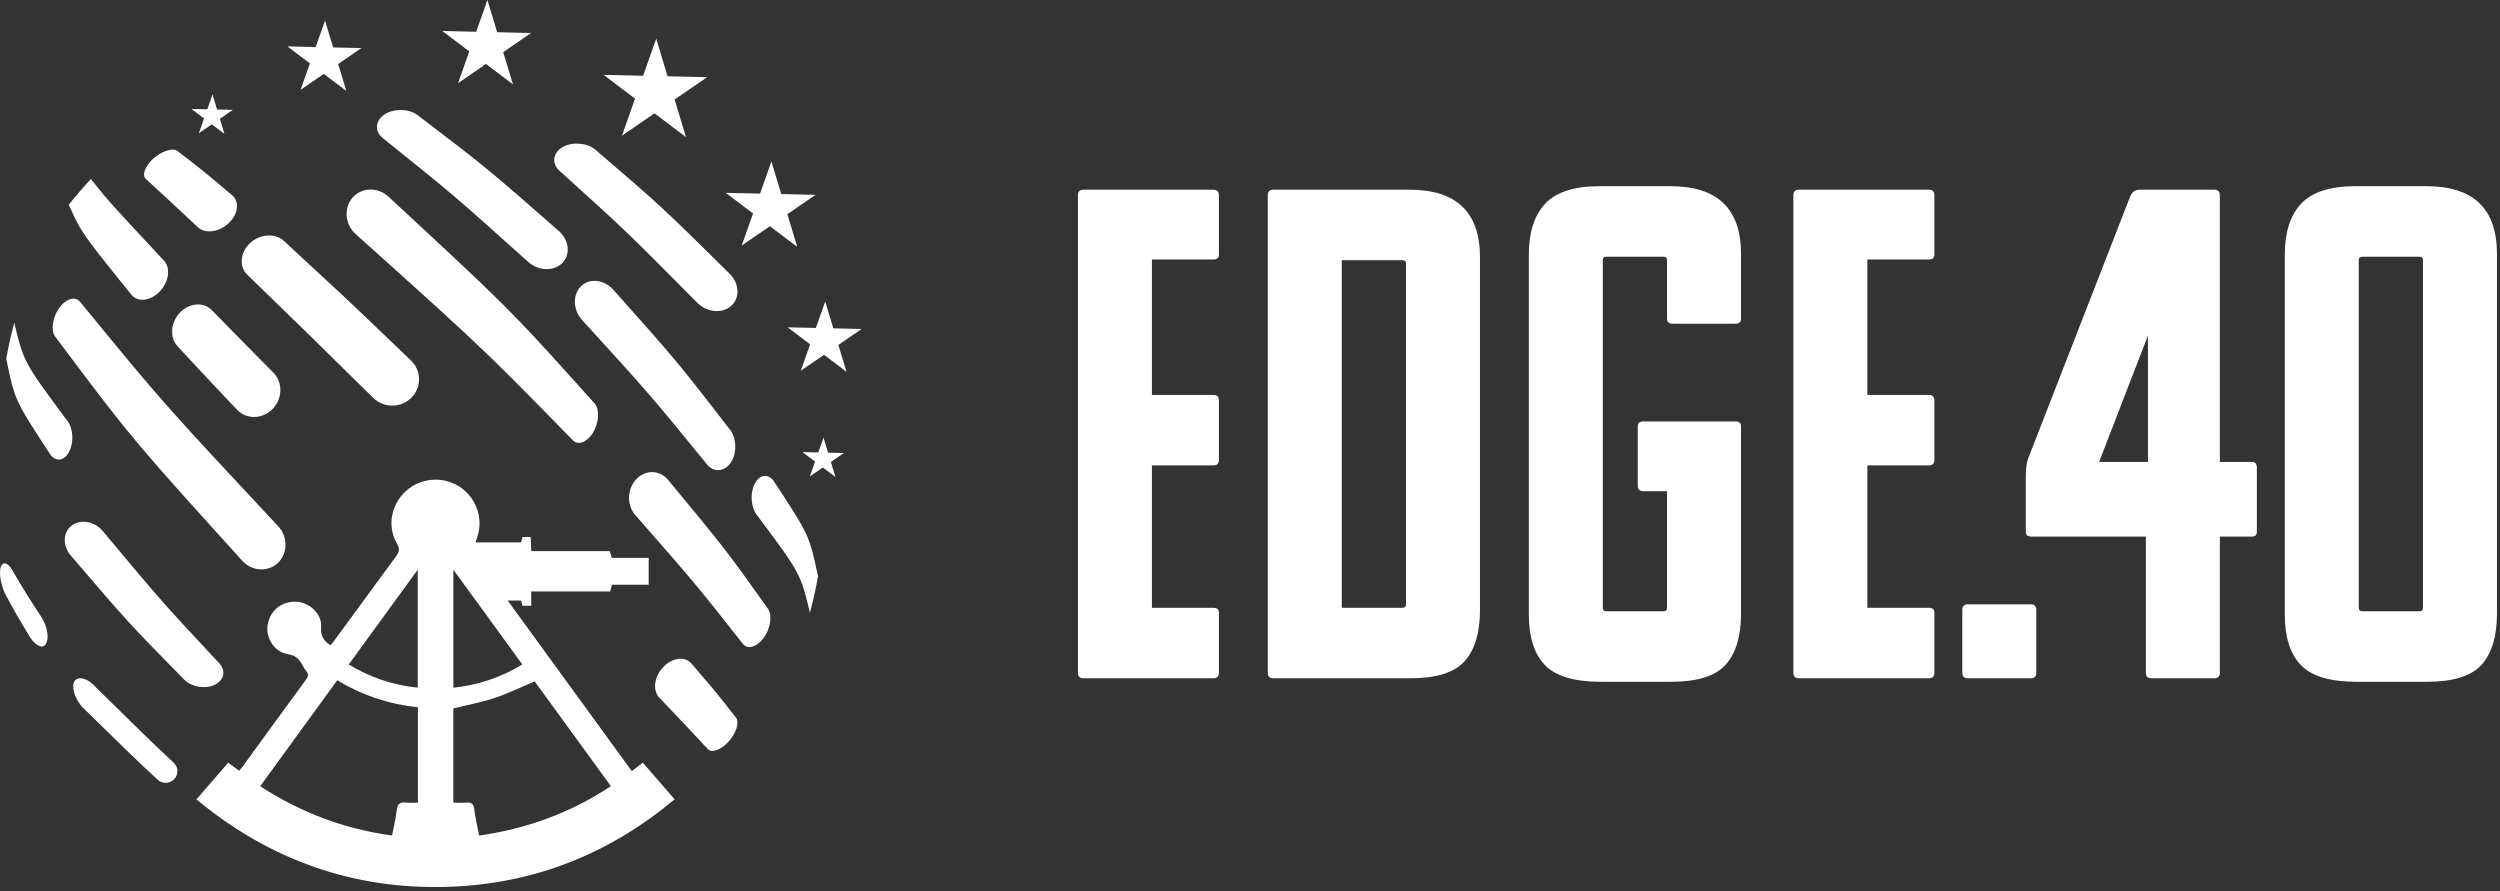
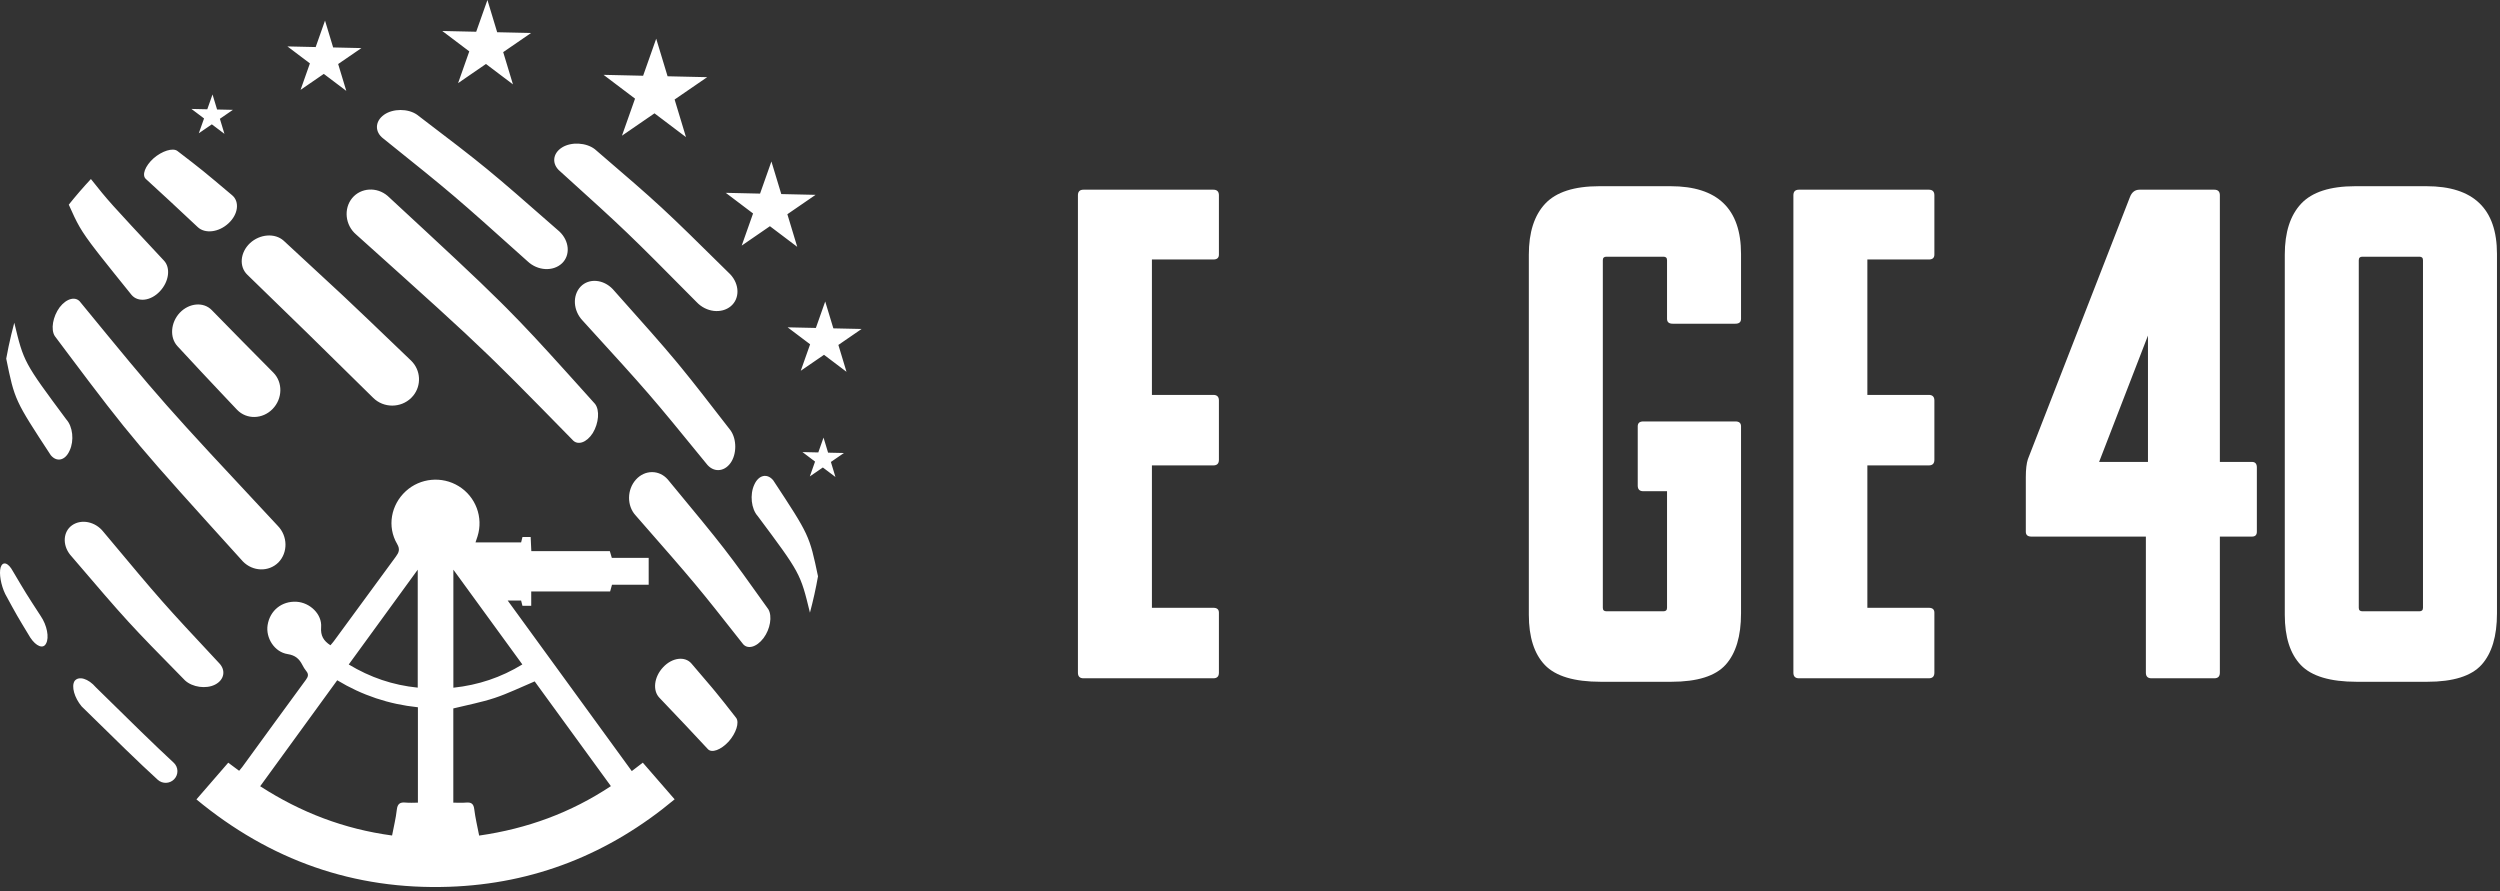
<svg xmlns="http://www.w3.org/2000/svg" width="129px" height="46px" viewBox="0 0 129 46" version="1.1">
  <rect x="0" y="0" width="129" height="46" fill="#333333" stroke="none" />
  <title>Group</title>
  <g id="Page-1" stroke="none" stroke-width="1" fill="none" fill-rule="evenodd">
    <g id="Group-Copy-4" fill="#FFFFFF">
      <path d="M23.666,25.085 C24.55,25.627 24.95,26.696 24.639,27.682 C24.609,27.778 24.575,27.872 24.536,27.987 L26.89,27.987 C26.913,27.897 26.936,27.805 26.96,27.708 L27.382,27.708 C27.393,27.948 27.404,28.179 27.416,28.437 L31.467,28.437 C31.504,28.561 31.534,28.662 31.57,28.786 L33.472,28.786 L33.472,30.172 L31.579,30.172 C31.545,30.295 31.516,30.397 31.482,30.521 L27.411,30.521 L27.411,31.259 L26.958,31.259 C26.937,31.175 26.913,31.083 26.889,30.988 L26.197,30.988 C28.344,33.939 30.46,36.847 32.6,39.788 C32.807,39.63 32.976,39.5 33.169,39.353 C33.713,39.98 34.246,40.594 34.811,41.245 C31.434,44.063 27.566,45.607 23.172,45.758 C18.263,45.927 13.93,44.387 10.136,41.249 C10.694,40.605 11.227,39.99 11.777,39.355 L12.339,39.773 C12.4,39.699 12.453,39.643 12.498,39.581 C13.593,38.078 14.685,36.573 15.786,35.075 C15.905,34.913 15.936,34.786 15.802,34.626 C15.723,34.531 15.658,34.421 15.602,34.311 C15.441,33.997 15.239,33.812 14.842,33.751 C14.161,33.647 13.702,32.914 13.809,32.25 C13.93,31.499 14.544,31.006 15.303,31.051 C15.991,31.091 16.622,31.689 16.57,32.36 C16.536,32.8 16.691,33.063 17.05,33.296 C17.106,33.229 17.173,33.158 17.23,33.08 C18.295,31.628 19.358,30.174 20.425,28.723 C20.578,28.514 20.657,28.349 20.492,28.069 C19.965,27.172 20.171,26.049 20.94,25.344 C21.682,24.663 22.804,24.556 23.666,25.085 Z M27.589,35.16 C26.866,35.464 26.211,35.787 25.525,36.014 C24.832,36.244 24.107,36.378 23.391,36.555 L23.391,41.417 C23.623,41.417 23.838,41.432 24.05,41.413 C24.313,41.391 24.436,41.468 24.471,41.752 C24.526,42.205 24.635,42.652 24.724,43.116 C27.208,42.759 29.454,41.936 31.522,40.564 C30.19,38.734 28.878,36.931 27.589,35.16 Z M17.401,35.102 C16.067,36.938 14.751,38.747 13.425,40.57 C15.526,41.926 17.763,42.78 20.231,43.112 C20.319,42.647 20.427,42.219 20.475,41.784 C20.51,41.474 20.642,41.383 20.934,41.413 C21.134,41.434 21.338,41.417 21.564,41.417 L21.564,36.495 C20.065,36.339 18.687,35.878 17.401,35.102 Z M4.952,35.471 C6.749,37.238 7.951,38.42 8.963,39.356 C9.212,39.586 9.22,39.974 8.981,40.215 C8.752,40.446 8.381,40.455 8.14,40.237 C7.151,39.337 5.987,38.193 4.213,36.451 C3.838,36.001 3.672,35.417 3.849,35.138 C4.058,34.867 4.553,35.004 4.952,35.471 Z M35.678,34.237 C36.161,34.801 36.467,35.158 36.709,35.446 L36.904,35.68 C37.213,36.053 37.46,36.369 37.981,37.037 C38.167,37.273 37.979,37.837 37.601,38.261 C37.204,38.695 36.717,38.878 36.519,38.647 C35.422,37.471 35.422,37.471 34.024,36.002 C33.667,35.632 33.745,34.927 34.22,34.426 C34.683,33.929 35.343,33.848 35.678,34.237 Z M23.394,29.396 L23.394,35.486 C24.682,35.348 25.85,34.958 26.953,34.285 C25.771,32.661 24.606,31.061 23.394,29.396 Z M21.555,29.395 C20.948,30.229 20.354,31.046 19.763,31.858 L17.995,34.287 C19.101,34.953 20.267,35.354 21.555,35.482 L21.555,29.395 Z M5.33,27.435 C8.367,31.068 8.367,31.068 11.289,34.198 C11.672,34.575 11.578,35.082 11.096,35.327 C10.633,35.562 9.928,35.463 9.546,35.109 C6.616,32.128 6.616,32.128 3.62,28.625 C3.213,28.116 3.254,27.434 3.717,27.105 C4.193,26.77 4.915,26.91 5.33,27.435 Z M34.457,24.741 C37.461,28.372 37.461,28.372 39.647,31.439 C39.858,31.797 39.743,32.464 39.4,32.924 C39.034,33.41 38.546,33.534 38.309,33.193 C35.949,30.195 35.949,30.195 32.798,26.595 C32.339,26.099 32.347,25.262 32.816,24.745 C33.277,24.233 34.016,24.235 34.457,24.741 Z M0.668,29.479 C1.338,30.613 1.338,30.613 2.098,31.783 C2.428,32.264 2.548,32.899 2.378,33.204 C2.231,33.504 1.862,33.351 1.565,32.902 C0.867,31.751 0.867,31.751 0.269,30.65 C0.048,30.193 -0.058,29.59 0.032,29.28 C0.137,28.948 0.421,29.017 0.668,29.479 Z M39.898,24.784 C41.763,27.619 41.763,27.619 42.209,29.737 C42.099,30.365 41.959,30.992 41.793,31.613 C41.298,29.579 41.298,29.579 39.097,26.628 C38.764,26.261 38.682,25.519 38.922,25.007 C39.148,24.501 39.59,24.411 39.898,24.784 Z M4.159,15.607 C8.391,20.768 8.391,20.768 14.33,27.13 C14.851,27.658 14.866,28.513 14.365,29.023 C13.866,29.52 13.044,29.495 12.534,28.971 C7.117,22.987 6.8,22.637 3.482,18.215 L2.828,17.342 C2.61,17.002 2.725,16.336 3.077,15.858 C3.435,15.39 3.923,15.266 4.159,15.607 Z M42.494,22.58 L42.729,23.357 L43.547,23.375 L42.874,23.837 L43.109,24.613 L42.459,24.122 L41.787,24.584 L42.057,23.818 L41.407,23.327 L42.224,23.346 L42.494,22.58 Z M31.619,14.919 C33.277,16.779 34.106,17.71 34.866,18.621 L35.149,18.964 C35.809,19.77 36.49,20.649 37.699,22.211 C38.022,22.672 38.02,23.436 37.695,23.891 C37.355,24.364 36.794,24.386 36.447,23.921 C33.521,20.335 33.521,20.335 30.07,16.55 C29.568,16.029 29.528,15.24 29.963,14.786 C30.39,14.346 31.132,14.408 31.619,14.919 Z M0.737,16.653 C1.228,18.688 1.228,18.688 3.423,21.644 C3.756,22.011 3.835,22.735 3.594,23.246 C3.367,23.77 2.926,23.859 2.618,23.486 C0.759,20.647 0.759,20.647 0.321,18.507 C0.396,18.092 0.482,17.679 0.581,17.268 L0.737,16.653 Z M20.002,10.109 C22.965,12.851 24.534,14.303 25.823,15.583 L26.141,15.9 C27.104,16.869 27.957,17.792 29.208,19.179 L29.667,19.688 C29.986,20.042 30.329,20.425 30.705,20.843 C30.953,21.163 30.897,21.837 30.589,22.344 C30.274,22.841 29.799,23.007 29.533,22.688 C28.342,21.472 27.454,20.566 26.685,19.795 L26.338,19.448 C26.055,19.166 25.785,18.899 25.518,18.639 L25.198,18.328 C23.653,16.836 22.063,15.409 18.377,12.101 C17.811,11.62 17.72,10.77 18.174,10.218 C18.626,9.679 19.447,9.633 20.002,10.109 Z M10.926,16 C12.459,17.565 12.459,17.565 14.105,19.227 C14.602,19.729 14.585,20.576 14.062,21.108 C13.544,21.638 12.721,21.653 12.234,21.146 C12.074,20.976 11.93,20.824 11.799,20.686 L11.441,20.307 C10.574,19.39 10.337,19.134 9.151,17.856 C8.744,17.409 8.804,16.639 9.28,16.134 C9.764,15.629 10.503,15.565 10.926,16 Z M14.636,12.419 C16.228,13.892 16.938,14.544 17.583,15.147 L17.809,15.359 C18.526,16.031 19.282,16.757 21.217,18.613 C21.719,19.105 21.754,19.889 21.32,20.421 L21.219,20.531 C20.679,21.062 19.796,21.062 19.258,20.53 C15.415,16.756 16.263,17.568 12.764,14.178 C12.325,13.758 12.39,13.026 12.9,12.546 C13.409,12.074 14.185,12.015 14.636,12.419 Z M42.581,15.557 L43.001,16.943 L44.459,16.975 L43.26,17.799 L43.679,19.185 L42.519,18.308 L41.319,19.132 L41.802,17.766 L40.641,16.89 L42.099,16.922 L42.581,15.557 Z M30.697,7.701 C34.128,10.648 34.128,10.648 37.678,14.151 C38.163,14.663 38.182,15.401 37.713,15.798 C37.231,16.202 36.44,16.116 35.945,15.588 C32.338,11.948 32.338,11.948 28.902,8.84 C28.455,8.469 28.509,7.914 29.006,7.606 C29.483,7.311 30.252,7.354 30.697,7.701 Z M4.691,9.238 C5.605,10.388 5.605,10.389 8.457,13.444 C8.814,13.815 8.724,14.532 8.249,15.033 C7.785,15.529 7.126,15.611 6.791,15.221 C6.09,14.351 5.579,13.717 5.192,13.225 L4.975,12.947 C4.129,11.852 3.987,11.536 3.549,10.561 C3.909,10.109 4.291,9.668 4.691,9.238 Z M21.514,5.915 C25.113,8.657 25.113,8.657 28.865,11.945 C29.38,12.428 29.443,13.164 28.999,13.587 C28.542,14.019 27.746,13.98 27.221,13.482 C23.404,10.058 23.404,10.058 19.79,7.157 C19.321,6.813 19.342,6.256 19.82,5.919 C20.279,5.597 21.048,5.595 21.514,5.915 Z M39.805,8.332 L40.314,10.014 L42.084,10.054 L40.628,11.054 L41.137,12.737 L39.728,11.672 L38.272,12.673 L38.858,11.015 L37.449,9.95 L39.219,9.99 L39.805,8.332 Z M9.158,7.793 C10.437,8.775 10.437,8.775 11.981,10.077 C12.373,10.409 12.291,11.063 11.79,11.523 C11.285,11.994 10.574,12.072 10.201,11.717 C8.72,10.33 8.72,10.33 7.534,9.242 C7.301,9.046 7.486,8.563 7.924,8.169 C8.352,7.794 8.92,7.608 9.158,7.793 Z M33.86,1.996 L34.447,3.936 L36.489,3.982 L34.81,5.135 L35.397,7.076 L33.772,5.848 L32.093,7.002 L32.768,5.09 L31.143,3.862 L33.185,3.908 L33.86,1.996 Z M10.966,4.874 L11.201,5.65 L12.018,5.668 L11.346,6.13 L11.581,6.907 L10.931,6.416 L10.258,6.877 L10.529,6.112 L9.878,5.621 L10.696,5.639 L10.966,4.874 Z M16.771,1.062 L17.19,2.448 L18.649,2.481 L17.449,3.304 L17.869,4.69 L16.708,3.813 L15.509,4.637 L15.991,3.271 L14.831,2.395 L16.289,2.428 L16.771,1.062 Z M25.151,0 L25.654,1.663 L27.404,1.702 L25.965,2.69 L26.468,4.353 L25.075,3.301 L23.637,4.29 L24.215,2.651 L22.822,1.599 L24.572,1.638 L25.151,0 Z" id="Combined-Shape-Copy" />
      <g id="Edge.40" transform="translate(54, 1)" fill-rule="nonzero">
        <path d="M8.608,34 L1.909,34 C1.717,34 1.621,33.904 1.621,33.712 L1.621,9.076 C1.621,8.884 1.717,8.788 1.909,8.788 L8.608,8.788 C8.8,8.788 8.896,8.884 8.896,9.076 L8.896,12.137 C8.896,12.306 8.8,12.39 8.608,12.39 L5.439,12.39 L5.439,19.377 L8.608,19.377 C8.8,19.377 8.896,19.473 8.896,19.665 L8.896,22.727 C8.896,22.919 8.8,23.015 8.608,23.015 L5.439,23.015 L5.439,30.362 L8.608,30.362 C8.8,30.362 8.896,30.446 8.896,30.614 L8.896,33.712 C8.896,33.904 8.8,34 8.608,34 Z" id="Path" />
-         <path d="M11.706,34 C11.514,34 11.417,33.904 11.417,33.712 L11.417,9.076 C11.417,8.884 11.514,8.788 11.706,8.788 L18.729,8.788 C21.154,8.788 22.367,9.952 22.367,12.282 L22.367,30.47 C22.367,31.647 22.103,32.529 21.574,33.118 C21.046,33.706 20.11,34 18.765,34 L11.706,34 Z M18.369,12.426 L15.235,12.426 L15.235,30.362 L18.369,30.362 C18.489,30.362 18.549,30.302 18.549,30.182 L18.549,12.606 C18.549,12.486 18.489,12.426 18.369,12.426 Z" id="Shape" />
        <path d="M35.549,20.746 C35.741,20.746 35.837,20.83 35.837,20.998 L35.837,30.65 C35.837,31.827 35.573,32.709 35.045,33.298 C34.517,33.886 33.58,34.18 32.235,34.18 L28.598,34.18 C27.229,34.18 26.269,33.892 25.716,33.316 C25.164,32.739 24.888,31.875 24.888,30.722 L24.888,12.137 C24.888,10.985 25.17,10.109 25.734,9.508 C26.299,8.908 27.229,8.608 28.526,8.608 L32.199,8.608 C34.625,8.608 35.837,9.772 35.837,12.101 L35.837,15.451 C35.837,15.619 35.741,15.703 35.549,15.703 L32.308,15.703 C32.115,15.703 32.019,15.619 32.019,15.451 L32.019,12.426 C32.019,12.306 31.959,12.246 31.839,12.246 L28.886,12.246 C28.766,12.246 28.706,12.306 28.706,12.426 L28.706,30.362 C28.706,30.482 28.766,30.542 28.886,30.542 L31.839,30.542 C31.959,30.542 32.019,30.482 32.019,30.362 L32.019,24.347 L30.795,24.347 C30.603,24.347 30.507,24.251 30.507,24.059 L30.507,20.998 C30.507,20.83 30.603,20.746 30.795,20.746 L35.549,20.746 Z" id="Path" />
        <path d="M45.526,34 L38.827,34 C38.635,34 38.539,33.904 38.539,33.712 L38.539,9.076 C38.539,8.884 38.635,8.788 38.827,8.788 L45.526,8.788 C45.718,8.788 45.814,8.884 45.814,9.076 L45.814,12.137 C45.814,12.306 45.718,12.39 45.526,12.39 L42.356,12.39 L42.356,19.377 L45.526,19.377 C45.718,19.377 45.814,19.473 45.814,19.665 L45.814,22.727 C45.814,22.919 45.718,23.015 45.526,23.015 L42.356,23.015 L42.356,30.362 L45.526,30.362 C45.718,30.362 45.814,30.446 45.814,30.614 L45.814,33.712 C45.814,33.904 45.718,34 45.526,34 Z" id="Path" />
-         <path d="M50.784,34 L47.543,34 C47.351,34 47.255,33.904 47.255,33.712 L47.255,30.47 C47.255,30.278 47.351,30.182 47.543,30.182 L50.784,30.182 C50.977,30.182 51.073,30.278 51.073,30.47 L51.073,33.712 C51.073,33.904 50.977,34 50.784,34 Z" id="Path" />
        <path d="M60.257,34 L57.015,34 C56.823,34 56.727,33.904 56.727,33.712 L56.727,26.688 L50.82,26.688 C50.628,26.688 50.532,26.604 50.532,26.436 L50.532,23.627 C50.532,23.219 50.568,22.907 50.64,22.691 L55.899,9.184 C55.995,8.92 56.163,8.788 56.403,8.788 L60.257,8.788 C60.449,8.788 60.545,8.884 60.545,9.076 L60.545,22.835 L62.202,22.835 C62.37,22.835 62.454,22.931 62.454,23.123 L62.454,26.436 C62.454,26.604 62.37,26.688 62.202,26.688 L60.545,26.688 L60.545,33.712 C60.545,33.904 60.449,34 60.257,34 Z M54.314,22.835 L56.835,22.835 L56.835,16.315 L54.314,22.835 Z" id="Shape" />
        <path d="M69.405,8.608 L71.206,8.608 C73.631,8.608 74.844,9.772 74.844,12.101 L74.844,30.65 C74.844,31.827 74.58,32.709 74.052,33.298 C73.523,33.886 72.587,34.18 71.242,34.18 L67.605,34.18 C66.236,34.18 65.275,33.892 64.723,33.316 C64.171,32.739 63.895,31.875 63.895,30.722 L63.895,12.137 C63.895,10.985 64.177,10.109 64.741,9.508 C65.305,8.908 66.236,8.608 67.532,8.608 L69.405,8.608 Z M67.893,12.246 C67.773,12.246 67.713,12.306 67.713,12.426 L67.713,30.362 C67.713,30.482 67.773,30.542 67.893,30.542 L70.846,30.542 C70.966,30.542 71.026,30.482 71.026,30.362 L71.026,12.426 C71.026,12.306 70.966,12.246 70.846,12.246 L67.893,12.246 Z" id="Shape" />
      </g>
    </g>
  </g>
</svg>